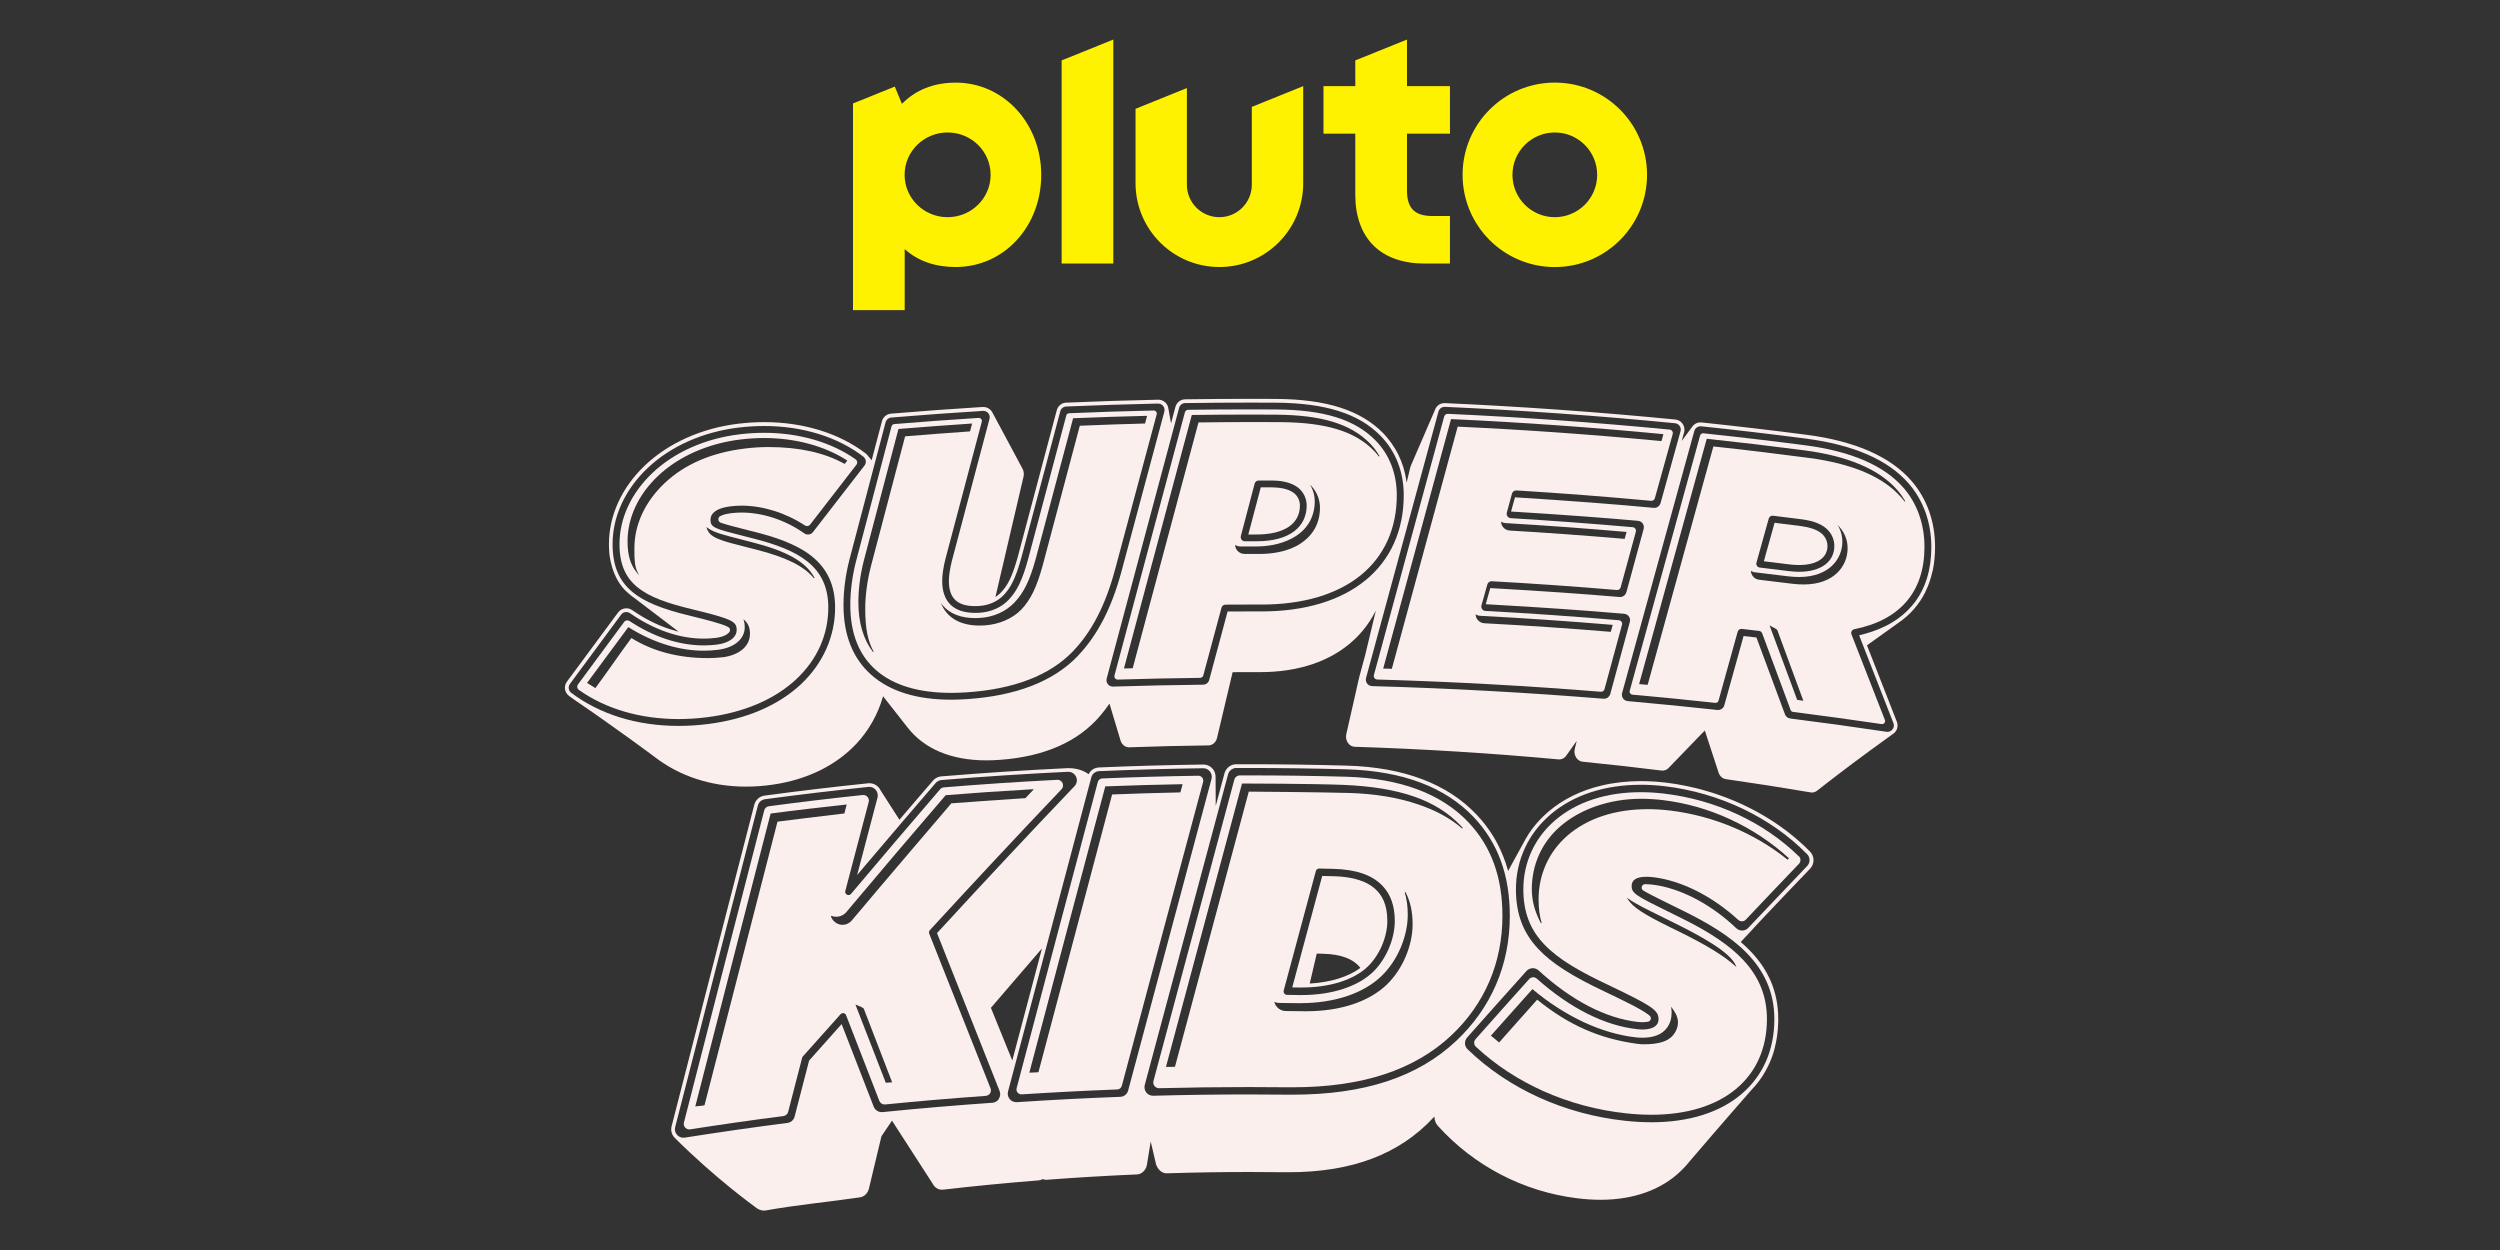
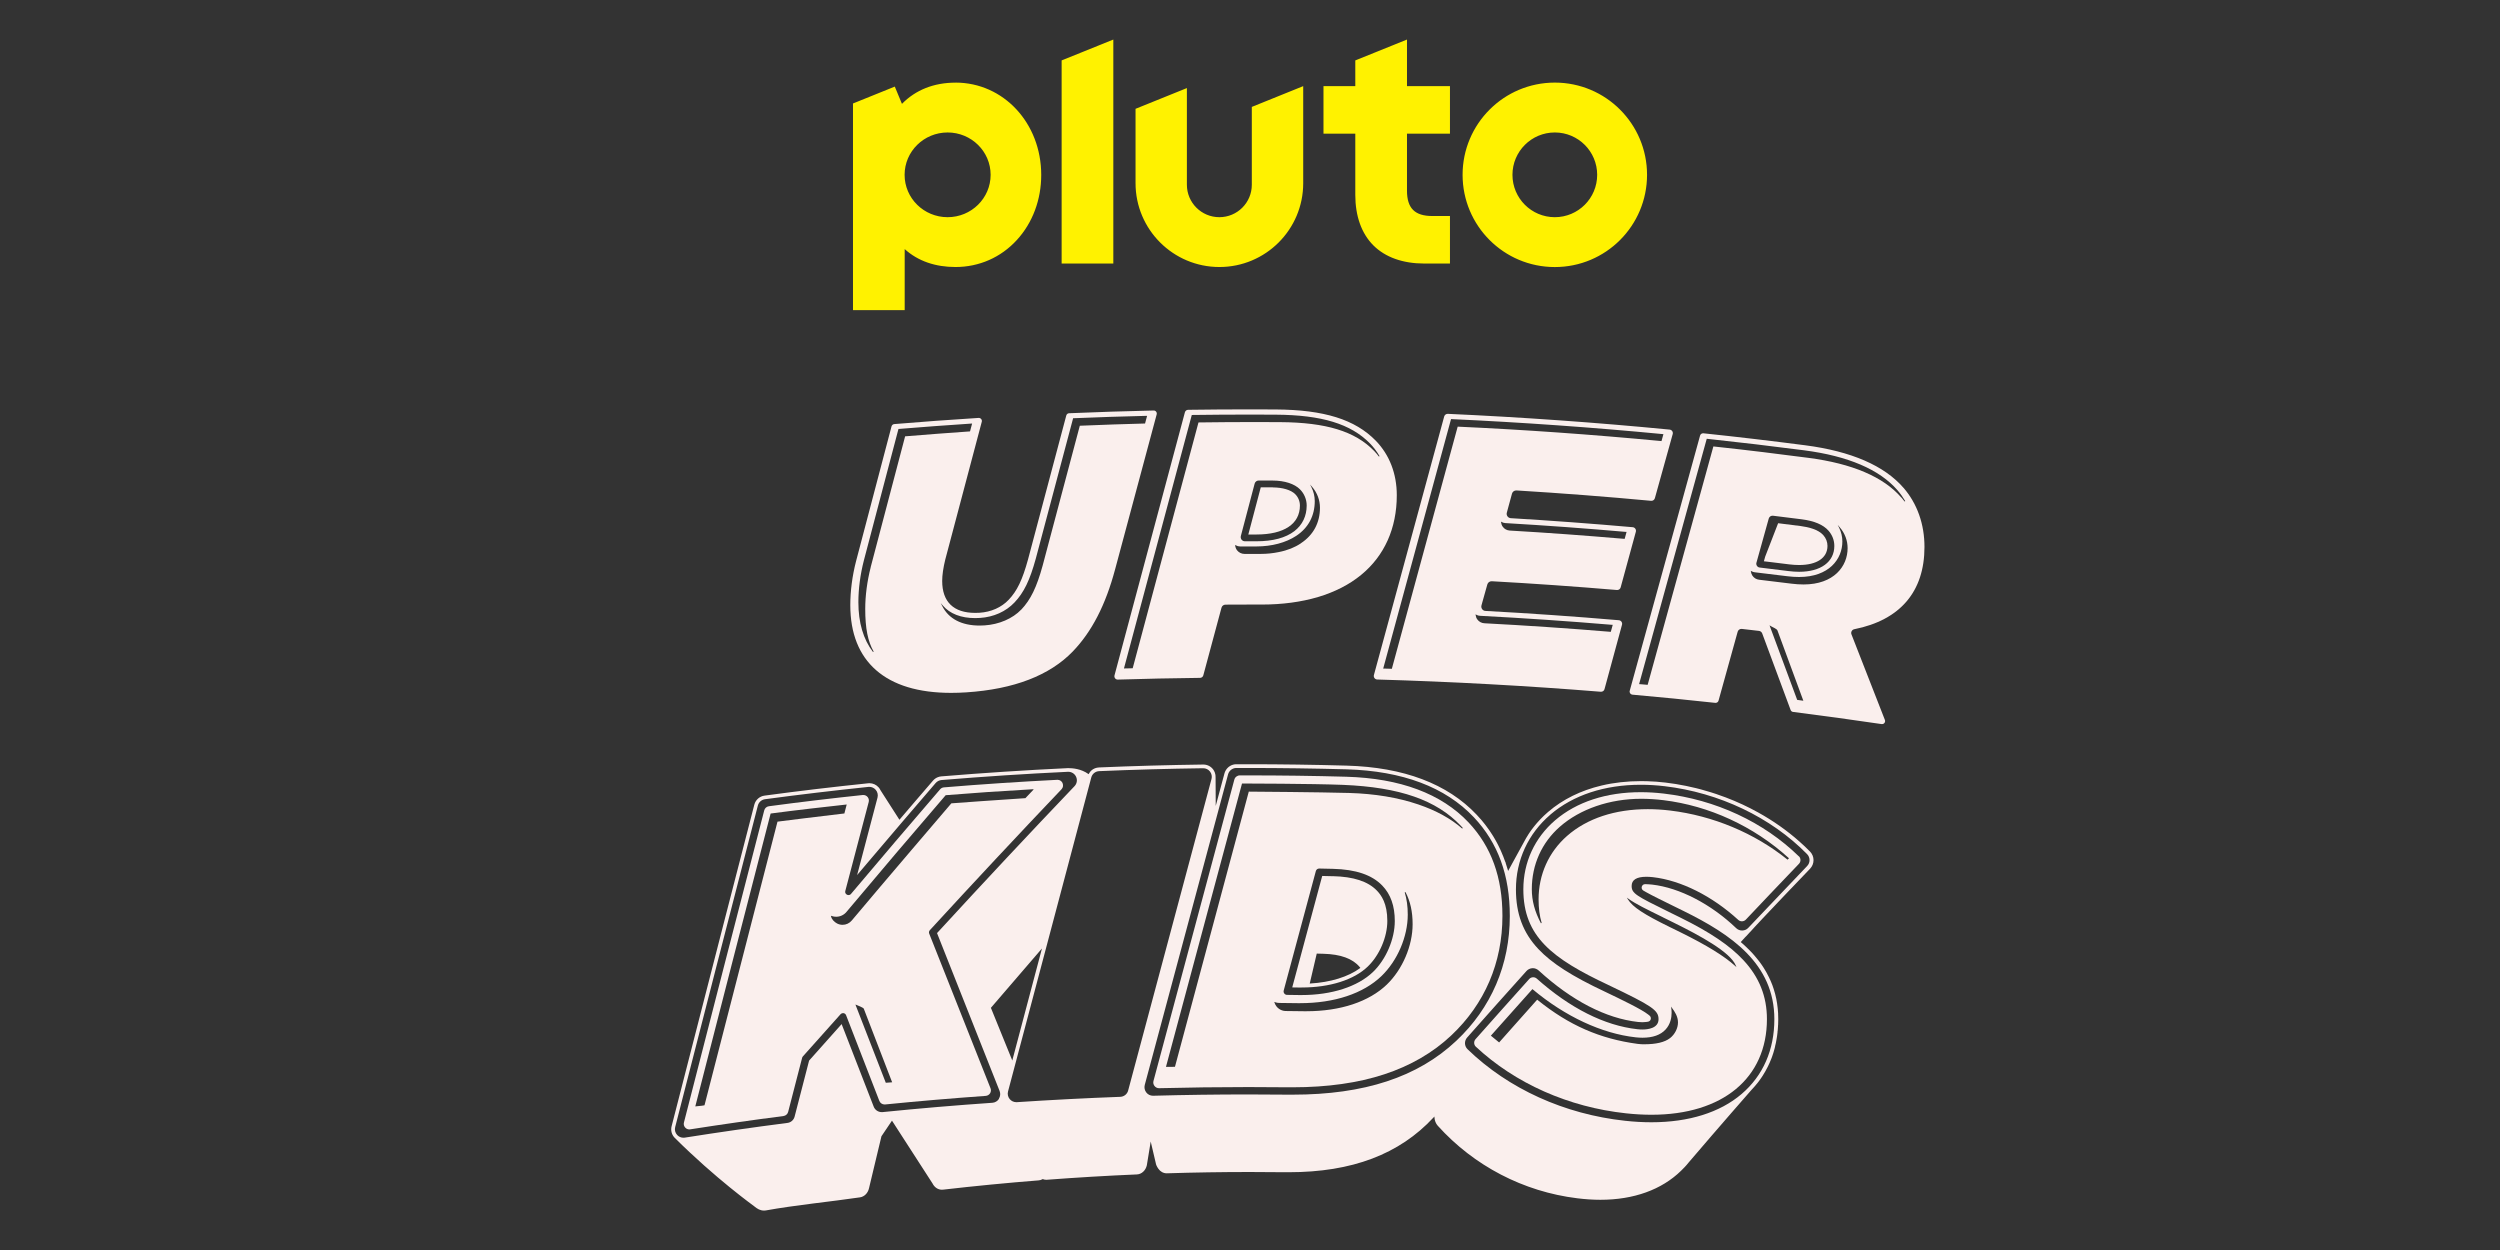
<svg xmlns="http://www.w3.org/2000/svg" id="Pluto_TV_CHANNELS" data-name="Pluto TV CHANNELS" viewBox="0 0 576 288">
  <rect x="0" y="0" width="576" height="288" fill="#333333" stroke="none" />
  <defs>
    <style>
      .cls-1 {
        fill: #faefed;
      }

      .cls-2 {
        fill: #fff200;
      }
    </style>
  </defs>
  <g id="Pluto_SUPER_KIDS" data-name="Pluto SUPER KIDS">
    <g id="Color">
      <g id="SUPER_KIDS" data-name="SUPER KIDS">
        <g id="KIDS">
          <g>
            <path class="cls-1" d="M307.07,201.88c-.56-.01-1.12-.03-1.68-.04l-.75-.02-.2.73c-2.13,7.91-4.26,15.83-6.39,23.76l-.32,1.19,1.23.02h.21s.21,0,.21,0c.17,0,.35,0,.52,0,6.5,0,12.05-1.76,15.24-4.83,2.69-2.59,4.5-6.81,4.5-10.5,0-4.04-1.38-5.93-2.41-7-2.05-2.12-5.37-3.21-10.17-3.32ZM313.36,223.06c-2.74,2.01-6.82,3.27-11.48,3.54h-.12s.03-.11.03-.11l.68-2.9.89-3.81.02-.07h.07c.49.01.98.03,1.47.04,3.98.11,6.72,1.11,8.36,3.06.02.02.04.05.06.08l.03.04.06.07-.08.06Z" />
            <path class="cls-1" d="M346.86,198.59h-.04c-.29-.83-.62-1.66-.97-2.45-.03-.07-.06-.14-.1-.22l-.03-.08c-.18-.39-.36-.77-.55-1.14-.08-.16-.16-.31-.24-.46-.11-.2-.21-.4-.32-.59-.16-.29-.34-.59-.52-.89-.09-.15-.19-.3-.29-.46-.17-.28-.35-.55-.53-.81-.08-.12-.17-.24-.25-.36-.21-.29-.42-.59-.66-.9l-.06-.08c-.05-.07-.1-.13-.15-.2-.26-.33-.53-.67-.81-1-.04-.05-.09-.1-.13-.15l-.06-.06c-.34-.39-.64-.73-.93-1.03-6.73-7.13-16.81-10.94-29.95-11.31-7.51-.21-15.13-.32-22.65-.32-.92,0-1.85,0-2.77,0-1.02,0-1.96.56-2.46,1.45-.12.2-.2.42-.27.65l-1.84,6.85-.18.66v-.69s-.03-5.89-.03-5.89c.02-.37-.04-.73-.16-1.08v-.02s-.02-.02-.02-.02c-.04-.11-.09-.22-.14-.32v-.02s-.03-.04-.04-.06c-.08-.14-.15-.24-.22-.34-.54-.7-1.36-1.1-2.24-1.1h-.04c-7.96.11-16.03.33-23.98.67-.49.02-1.7.21-2.36,1.46l-.05.09-.09-.06c-1.63-1.16-3.56-1.33-4.56-1.33-.04,0-.09,0-.13,0-9.68.46-19.5,1.1-29.17,1.9-.28.02-.55.09-.8.19-.43.17-.81.44-1.11.79-1.27,1.48-2.55,2.96-3.83,4.45-1.02,1.19-2.05,2.39-3.07,3.59l-.35.41-.4.47-.08.09-.07-.1-4.28-6.68c-.12-.25-.26-.46-.42-.65-.54-.63-1.32-.99-2.15-.99-.1,0-.2,0-.29.02-1.97.21-3.98.42-5.96.64-3.97.44-7.99.92-11.95,1.42-1.98.25-3.98.51-5.95.78-1.15.15-2.08.98-2.37,2.1-.8,3.09-1.6,6.18-2.39,9.27-1.6,6.19-3.19,12.38-4.79,18.57-3.98,15.44-7.97,31-11.87,46.23-.24.93,0,1.91.65,2.61,9.43,9.42,18.38,15.83,18.48,15.91h0s0,.02,0,.02c.64.49,1.23.89,2.17.9.13,0,.26-.01.38-.03,6.84-1.24,14.88-2.01,21.73-3.02,1-.15,1.82-.97,2.07-2.1l2.86-11.95v-.02s.01-.01.01-.01l2.34-3.47.08-.12.08.12,9.27,14.36c.44.89,1.26,1.43,2.14,1.43.08,0,.17,0,.25-.01,7.3-.84,14.73-1.56,22.06-2.14.3-.02.6-.11.88-.27l.04-.02h.04c.25.1.49.15.74.15.05,0,.11,0,.16,0,6.89-.52,13.87-.94,20.77-1.23,1.09-.05,2.01-.89,2.29-2.1l.82-5.02.07-.46.11.45,1.05,4.48c.06.4.24.81.59,1.32.47.68,1.17,1.07,1.93,1.07.02,0,.04,0,.07,0,6.33-.2,12.76-.3,19.1-.3,2.62,0,5.28.02,7.91.05.35,0,.69,0,1.03,0,14.59,0,25.51-4.13,33.38-12.62l.03-.03.03-.03.15-.16v.22c.04.73.31,1.41.76,1.91,8.34,9.25,19.75,15.19,32.12,16.71,1.84.23,3.64.35,5.36.35,7.68,0,14.11-2.32,18.59-6.7.53-.52,1.15-1.14,1.7-1.85,7.3-8.55,14.24-16.46,14.53-16.79.15-.16.29-.32.44-.48l.07-.08.1-.11c.06-.07.12-.13.18-.2.15-.17.29-.35.43-.52l.07-.08c.08-.1.16-.2.23-.29.14-.18.27-.36.4-.54.09-.13.19-.26.28-.4.12-.18.24-.36.36-.54.09-.14.18-.28.26-.43.11-.18.22-.37.33-.55.07-.13.14-.26.21-.39l.03-.06.05-.09c.08-.16.17-.31.25-.47.06-.12.12-.25.18-.37l.06-.13.07-.15c.06-.13.12-.26.18-.39.15-.34.29-.68.42-1.02.04-.1.07-.2.11-.3l.06-.17.03-.09c.07-.19.13-.37.19-.56.04-.12.08-.25.11-.37l.04-.14c.06-.21.12-.42.18-.64.04-.15.08-.31.11-.47v-.06c.07-.22.12-.44.16-.66.04-.17.07-.35.1-.53.04-.23.08-.46.12-.69.03-.17.05-.35.08-.52.03-.24.06-.49.09-.74v-.13c.03-.12.04-.25.05-.37.02-.26.04-.52.06-.84v-.16c.02-.09.02-.17.03-.26.02-.45.03-.87.03-1.29,0-.34,0-.7-.03-1.11v-.07s0-.11,0-.11c-.02-.34-.04-.68-.08-1.03l-.02-.18v-.03c-.04-.37-.08-.69-.13-1v-.08s-.02-.06-.02-.06c-.05-.31-.1-.62-.16-.92v-.06s-.03-.08-.03-.08c-.06-.29-.13-.59-.21-.92-.02-.08-.04-.15-.06-.23-.08-.3-.16-.59-.25-.86-.02-.05-.03-.11-.05-.16l-.02-.07c-.09-.29-.18-.54-.27-.79-.03-.07-.05-.14-.08-.21-.09-.23-.18-.46-.29-.71l-.03-.07c-.03-.06-.05-.12-.08-.18-.1-.24-.22-.48-.34-.73-.05-.1-.1-.2-.15-.29-.13-.26-.25-.48-.36-.69-.04-.07-.08-.13-.11-.2l-.05-.09c-.09-.16-.19-.33-.29-.49-.08-.14-.17-.27-.25-.41-.11-.17-.21-.33-.32-.49-.08-.12-.16-.23-.24-.35-.13-.18-.26-.37-.4-.55-.09-.12-.19-.25-.29-.37-.08-.1-.16-.2-.24-.3-.16-.2-.33-.4-.5-.6-.07-.08-.14-.16-.2-.24-.21-.24-.44-.49-.67-.74l-.04-.04-.05-.05c-.13-.14-.27-.28-.41-.42l-.04-.04-.04-.04c-.26-.26-.52-.51-.79-.76l-.09-.09c-.29-.27-.59-.54-.89-.79l-.07-.06.06-.07.04-.04.11-.12.09-.1.08-.09.12-.13.08-.09.11-.12.09-.09.11-.13.1-.11.09-.09.1-.1.1-.1.09-.09.11-.12.06-.07.13-.14.11-.12.09-.1.08-.09.11-.12.1-.1.1-.1.1-.11.1-.11.09-.1.09-.1.09-.1.12-.13.1-.11.08-.09.09-.1.1-.11.11-.12.1-.1.1-.11.1-.11.09-.1.11-.11.08-.08.11-.12.12-.13.1-.11.09-.1.1-.1.1-.11.1-.11.02-.02.18-.19.08-.09.1-.11.03-.03c.74-.78,1.48-1.56,2.22-2.34l.23-.24.65-.69c.63-.67,1.27-1.33,1.9-2l1.46-1.53.19-.19,1.26-1.32c.98-1.03,1.97-2.06,2.95-3.08l.05-.05.03-.03c.51-.54.79-1.24.79-1.98,0-.74-.29-1.44-.81-1.97-.78-.8-1.61-1.59-2.47-2.34-2.82-2.5-6-4.74-9.44-6.65-2.39-1.33-4.91-2.5-7.5-3.48-.74-.28-1.49-.55-2.24-.8-.38-.13-.76-.25-1.14-.37-.76-.24-1.53-.46-2.3-.67-.39-.1-.77-.2-1.16-.3-1.55-.38-3.14-.7-4.71-.96-.79-.13-1.59-.24-2.38-.33-1.41-.17-2.83-.27-4.21-.31-.46-.01-.92-.02-1.37-.02-3.2,0-6.27.34-9.12,1.02-4.77,1.13-8.9,3.17-12.28,6.06-.3.26-.6.53-.92.83-.07.07-.14.13-.21.2l-.12.12-.02.02c-.17.17-.35.34-.52.52-.1.11-.2.22-.3.33l-.09.1-.03.03c-.13.14-.26.28-.39.43-.14.16-.28.33-.42.5-.11.14-.22.27-.33.41-.15.19-.29.37-.43.56-.09.12-.18.24-.26.36-.16.23-.3.43-.43.63-.05.08-.1.16-.15.24l-.04.07c-.12.19-.28.45-.44.71-.03.04-.05.09-.07.13l-.05.09c-.14.24-.3.52-.45.82l-3.46,6.32-.11.2-.06-.22c-.17-.6-.35-1.19-.55-1.77l.04-.03s0,0,0-.01ZM230.17,253.17c-.33.53-.91.87-1.53.91-8.41.58-16.93,1.3-25.31,2.15-.07,0-.13,0-.2,0-.8,0-1.54-.5-1.83-1.26-2.27-5.86-4.55-11.72-6.82-17.56l-.57-1.46-1.04,1.17c-2.1,2.34-4.22,4.72-6.3,7.07l-.15.17-.06.22c-1.09,4.23-2.18,8.45-3.28,12.68-.2.78-.85,1.36-1.65,1.46-7.86,1.01-15.82,2.15-23.66,3.39-.1.02-.21.02-.31.02-.55,0-1.08-.23-1.45-.64-.45-.49-.62-1.17-.45-1.81,6.28-24.52,12.69-49.44,19.05-74.08.2-.78.85-1.35,1.64-1.46,7.89-1.06,15.91-2.01,23.83-2.84.07,0,.14-.01.2-.01.57,0,1.12.25,1.49.69.42.49.57,1.16.41,1.78-1.21,4.58-2.41,9.16-3.62,13.75l-1.08,4.1,2.74-3.23c5.1-6.02,10.27-12.07,15.36-17.98.34-.39.81-.63,1.33-.68,9.66-.8,19.46-1.44,29.14-1.9.03,0,.06,0,.09,0,.77,0,1.47.45,1.79,1.15.34.74.19,1.59-.37,2.17-10.43,10.93-20.95,22.17-31.26,33.4l-.41.44.22.56c4.74,11.92,9.52,23.97,14.2,35.83.23.58.17,1.24-.17,1.77ZM240.07,218.52l-.1.39v.02s-.02.04-.02.04c-2.23,8.4-4.45,16.78-6.65,25.11l-.04.16v.05-.02s-.03.07-.03.07l-.1-.25-4.81-11.84-.02-.05.04-.04,11.47-13.33.26-.3ZM259.93,251.25c-.22.84-.96,1.43-1.83,1.46-7.91.29-15.92.71-23.82,1.23-.04,0-.09,0-.13,0-.59,0-1.14-.26-1.52-.72-.4-.49-.55-1.14-.38-1.75,6.31-23.88,12.76-48.21,19.18-72.34.22-.84.95-1.42,1.82-1.46,7.94-.34,16-.56,23.95-.67h.03c.61,0,1.18.28,1.55.76.38.48.51,1.13.35,1.72-6.42,23.93-12.88,48.08-19.2,71.76ZM357.21,187.68c5.26-4.49,12.46-6.87,20.84-6.87,1.78,0,3.63.11,5.48.33,12.56,1.48,24.52,7.18,32.82,15.65.75.76.76,1.97.02,2.74-4.52,4.72-9.09,9.52-13.58,14.26-.35.38-.85.59-1.37.6h-.04s-.03,0-.03,0c-.49,0-.96-.19-1.33-.54-5.81-5.56-13.06-9.32-19.38-10.04-.3-.03-.59-.06-.86-.07l-.72-.03s-.03,0-.04,0c-.44,0-.68.32-.76.59-.07.27-.02.66.37.89l.63.36c1.34.76,3.53,1.83,6.05,3.07.8.39,1.67.82,2.62,1.29,10.85,5.36,20.88,12.09,20.88,24.91,0,7.07-2.61,13.03-7.56,17.25-4.98,4.25-12.16,6.5-20.76,6.5-1.94,0-3.98-.11-6.06-.34-13.98-1.51-26.88-7.36-36.3-16.48-.76-.73-.8-1.92-.1-2.71,4.55-5.14,9.15-10.29,13.67-15.32.35-.39.85-.62,1.37-.65.03,0,.06,0,.09,0h.03c.48,0,.95.2,1.33.54,7.56,6.93,15.48,11.03,22.88,11.85.35.04.69.06,1.01.06s.61-.02.88-.06l.4-.06c.31-.05.56-.26.64-.57.08-.3-.02-.62-.26-.82l-.31-.25c-1.53-1.23-6.38-3.55-9.93-5.25-7.7-3.62-12.3-6.57-15.4-9.86-3.52-3.74-5.16-8.1-5.16-13.74,0-6.73,2.82-12.84,7.94-17.22ZM347.86,211.04c0,11.23-4.27,21.19-12.35,28.78-8.85,8.34-21.18,12.39-37.67,12.39-.39,0-.78,0-1.17,0-3.01-.03-6.06-.05-9.07-.05-7.27,0-14.64.1-21.9.3h-.05s0,0,0,0h0c-.61,0-1.17-.27-1.54-.75-.38-.48-.52-1.13-.36-1.73,6.27-23.44,12.73-47.52,19.2-71.58.23-.85,1.01-1.45,1.89-1.46.92,0,1.85,0,2.77,0,7.5,0,15.12.11,22.62.31,12.9.37,22.77,4.09,29.34,11.04,5.58,5.92,8.29,13.36,8.29,22.75Z" />
          </g>
          <g>
-             <path class="cls-1" d="M276.08,178.73h0c-7.35.11-14.78.32-22.1.62-.5.02-.93.36-1.05.85-6.28,23.59-12.57,47.31-18.7,70.52-.09.34-.02.7.2.98.22.28.55.44.9.44.03,0,.05,0,.08,0,7.3-.47,14.7-.85,22-1.13.5-.02.93-.36,1.06-.84,6.15-23.08,12.45-46.63,18.73-70.01.09-.34.02-.71-.2-.99-.22-.28-.55-.45-.9-.45ZM272.44,180.79l-.25.93-.21.78-.02.07h-.07c-5.26.11-10.48.27-15.53.47h-.13s-.03.13-.03.13c-5.64,21.19-11.33,42.66-16.93,63.81l-.02.06h-.07s-.54.04-.54.04c-.16,0-.41.02-.66.03-.26,0-.52.02-.69.03h-.13s.03-.12.03-.12c5.74-21.73,11.61-43.86,17.45-65.77l.02-.07h.07c5.43-.22,11.52-.39,17.61-.5h.12s-.03.12-.03.12Z" />
            <path class="cls-1" d="M310.19,178.96c-7.49-.21-15.09-.31-22.58-.31-.65,0-1.3,0-1.95,0-.59,0-1.12.4-1.27.98-6.24,23.19-12.51,46.55-18.63,69.43-.11.4-.02.82.23,1.14.25.33.63.52,1.04.52h.04c6.81-.17,13.72-.26,20.54-.26,3.02,0,6.07.02,9.09.05.39,0,.77,0,1.15,0,7.95,0,15.05-1,21.09-2.99,6.02-1.97,11.2-4.98,15.41-8.94,7.73-7.26,11.81-16.78,11.81-27.54,0-8.93-2.56-15.99-7.82-21.57-6.25-6.61-15.72-10.15-28.15-10.51ZM319.53,226.84c-4.12,3.96-10.7,6.15-18.52,6.15-.2,0-.39,0-.59,0-1.39-.02-2.78-.04-4.17-.05-.85,0-1.66-.42-2.17-1.09-.19-.25-.33-.53-.43-.83l-.06-.18.17.06c.33.12.67.18,1.01.18,1.39.01,2.78.03,4.17.05.2,0,.4,0,.6,0,7.91,0,14.57-2.22,18.75-6.24,3.68-3.54,6.06-9.09,6.06-14.15,0-1.91-.23-3.59-.7-5.14l.17-.07c1.11,2.09,1.65,4.51,1.65,7.41,0,4.97-2.34,10.43-5.95,13.91ZM295.77,228.2c2.47-9.18,4.93-18.35,7.4-27.5.09-.35.41-.59.77-.59,1.07.02,2.12.04,3.17.07,5.27.13,8.98,1.39,11.36,3.85,1.94,2.01,2.89,4.69,2.89,8.19,0,4.13-2.02,8.84-5.03,11.73-3.51,3.37-9.49,5.31-16.43,5.31-.18,0-.36,0-.55,0-.94-.01-1.88-.03-2.82-.04-.25,0-.48-.12-.63-.32-.15-.2-.2-.45-.13-.69ZM336.91,190.92c-2.62-2.31-6.03-4.18-10.12-5.57-4.68-1.59-10.03-2.48-15.93-2.65-7.12-.2-21.98-.3-23.14-.31-.53,1.95-11.6,43.16-16.99,63.33l-.02.07h-.07s-.54.01-.54.01c-.15,0-.38,0-.62,0-.27,0-.55,0-.72.01h-.12s.03-.12.03-.12c5.71-21.35,11.59-43.25,17.47-65.1l.02-.07h.07c.16,0,16.11.03,23.16.31,6.6.27,11.98,1.15,16.42,2.7,4.42,1.54,7.95,3.75,10.78,6.75.15.16.3.32.44.48l-.13.13Z" />
            <path class="cls-1" d="M244.83,180.45c-.21-.48-.65-.78-1.17-.78-.02,0-.05,0-.07,0-8.67.44-17.46,1.02-26.11,1.74-.34.03-.65.18-.87.44-6.84,7.94-13.74,16.04-20.53,24.1-.19.23-.42.28-.57.28-.24,0-.48-.12-.63-.31-.1-.13-.2-.34-.12-.65,1.8-6.84,3.59-13.67,5.39-20.49.1-.39.02-.79-.22-1.11-.24-.32-.61-.5-1.01-.5-.05,0-.09,0-.14,0-7.19.76-14.47,1.63-21.63,2.59-.52.07-.94.44-1.07.95-6.19,23.95-12.41,48.14-18.5,71.91-.1.39-.02.79.23,1.1.24.31.61.5,1.01.5.07,0,.13,0,.2-.02,7.12-1.11,14.35-2.15,21.5-3.07.52-.07.94-.44,1.07-.95,1.07-4.16,2.15-8.31,3.22-12.46.03-.12.09-.23.17-.32,2.87-3.23,5.79-6.5,8.69-9.73.15-.16.35-.25.56-.25.32,0,.6.19.71.49,2.55,6.57,5.11,13.15,7.66,19.74.19.49.67.82,1.19.82.04,0,.08,0,.13,0,7.69-.77,15.49-1.43,23.2-1.98.41-.03.77-.25.99-.59.22-.35.26-.77.11-1.15-4.68-11.83-9.43-23.83-14.13-35.64-.11-.27-.05-.58.15-.8,10.01-10.91,20.21-21.83,30.33-32.46.36-.38.45-.91.25-1.38ZM179.13,189.33c-.48,1.87-11.4,44.24-16.8,65.28l-.02.06h-.06s-.55.09-.55.09c-.17.02-.43.05-.68.07-.25.02-.52.05-.68.07l-.14.02.03-.13c5.7-22.26,11.53-44.9,17.31-67.3l.02-.06h.06c5.78-.77,12-1.47,17.33-2.06h.13s-.03.11-.03.11l-.23.89-.26,1-.02.06h-.06c-4.91.56-14.49,1.77-15.36,1.88ZM204.09,249.48s-4.63-11.93-6.93-17.85l-.07-.18.18.06c.34.11,1.66.69,1.73.85,1.82,4.68,6.55,17,6.55,17l-1.46.11ZM238.04,182.01l-.82.87-.06.06-.88.93-.03.03h-.04c-5.4.33-16.28,1.14-17.02,1.19-.71.83-15.63,18.27-22.95,27-.53.63-1.3.99-2.11.99-.44,0-.88-.11-1.27-.31-.71-.37-1.27-1.03-1.38-1.62l-.03-.16.15.05c.34.12.69.18,1.04.18.92,0,1.79-.4,2.38-1.11,7.53-8.97,15.21-18.01,22.84-26.87l.02-.03h.04c5.93-.49,12.68-.95,20.04-1.37h.23s-.16.16-.16.16Z" />
            <path class="cls-1" d="M414.45,197.3c-8.1-7.91-19.15-13.05-31.11-14.46-1.79-.21-3.57-.32-5.29-.32-7.96,0-14.78,2.23-19.73,6.46-4.73,4.05-7.34,9.7-7.34,15.92,0,10.85,6.6,15.94,19.6,22.05,10.14,4.84,11.54,5.8,11.55,7.87,0,2.15-2.59,2.38-3.7,2.38-.38,0-.78-.02-1.2-.07-7.53-.83-15.53-4.86-23.15-11.65-.23-.21-.53-.32-.83-.32-.35,0-.69.15-.92.41-4.11,4.57-8.27,9.24-12.37,13.86-.44.5-.41,1.28.07,1.73,9.08,8.47,21.37,13.93,34.6,15.35,2.01.22,3.99.33,5.87.33,16.41,0,26.6-8.45,26.6-22.04,0-5.23-1.78-9.68-5.43-13.59-3.14-3.37-7.61-6.39-14.5-9.79-.95-.47-1.82-.89-2.62-1.29-7.64-3.75-8.62-4.29-8.62-6.01,0-1.4,1.14-2.11,3.39-2.11.46,0,.97.03,1.51.09,6.46.74,13.63,4.33,19.67,9.85.23.21.52.32.83.32.34,0,.67-.14.91-.39,4.06-4.29,8.17-8.62,12.24-12.86.47-.49.46-1.27-.02-1.74ZM384.76,239.19c-1.2.94-3.2,1.41-5.92,1.41-.38,0-.95,0-1.53-.09-8.7-1.17-15.8-4.28-23.01-10.08l-.13-.11-.11.12c-2,2.23-3.83,4.29-5.76,6.47-.91,1.03-1.85,2.08-2.84,3.2l-.06.07-.07-.06-1.76-1.44-.07-.06.06-.07c3.15-3.55,6.33-7.11,9.45-10.59l.06-.07.07.06c7.49,6.26,15.92,10.19,23.72,11.05.54.06,1.07.09,1.57.09,2.37,0,4.16-.63,5.31-1.88,1.15-1.24,1.4-2.79,1.4-3.86,0-.38-.03-.74-.08-1.07l-.06-.36.22.3c.67.9,1.38,1.97,1.39,3.34,0,1.33-.72,2.76-1.84,3.63ZM383.08,211.32l.28.14c.72.35,1.5.73,2.33,1.15,5.95,2.94,12.94,6.71,14.23,9.83l.16.38-.3-.27c-2.54-2.29-6.5-4.73-12.46-7.68-.88-.43-1.49-.73-2.05-1.01l-.25-.12-.31-.15c-6.03-2.96-8.55-4.62-9.64-6.38l-.25-.4.38.27c1.62,1.17,4.12,2.39,7.9,4.24ZM412.11,197.81l-.09.1-.1.1-.06.06-.07-.05c-7.53-6.07-17.11-10.08-26.97-11.27-1.75-.21-3.49-.32-5.16-.32-7.57,0-14,2.13-18.6,6.16-4.24,3.72-6.57,8.92-6.57,14.63,0,2.06.23,3.83.71,5.43l-.17.07c-1.43-2.7-2.1-5.2-2.1-7.86,0-5.62,2.29-10.72,6.46-14.38,4.67-4.1,11.5-6.44,18.74-6.44,1.66,0,3.38.11,5.12.32,10.54,1.28,20.79,6,28.86,13.32l.07.06-.06.07Z" />
          </g>
        </g>
        <g id="SUPER">
          <g>
-             <path class="cls-1" d="M445.29,131.53c.08-.4.16-.81.23-1.25v-.04s.01-.04.01-.04c.13-.85.22-1.75.27-2.67v-.03s0-.08,0-.08c.03-.53.04-.97.04-1.39,0-5.85-1.87-11.11-5.41-15.21-4.84-5.6-12.99-9.19-24.22-10.65-8.01-1.04-16.14-1.99-24.18-2.84-.08,0-.16-.01-.25-.01-.11,0-.21,0-.34.03-.03,0-.06,0-.08.01-.12.02-.22.05-.31.08,0,0-.02,0-.03.01h-.03c-.08.04-.16.08-.24.12-.04.02-.08.04-.12.06-.06.03-.12.07-.17.11-.06.04-.12.09-.18.14-.04.03-.08.06-.11.1-.04.04-.08.08-.12.13h0s-.02.02-.02.02l-2.26,3.06-.3.4.13-.48.26-.95.14-.5c.1-.37.13-.72.07-1.04-.19-1.07-1.02-1.86-2.09-1.96-17.57-1.72-35.41-2.99-53.05-3.78-.04,0-.07,0-.11,0-.12,0-.25.01-.38.03-.02,0-.04,0-.06.01-.02,0-.03,0-.05.01-.09.02-.17.04-.25.06-.03.01-.07.03-.1.04l-.05.02h-.03c-.05.03-.1.05-.15.08-.05.03-.1.05-.14.08h-.02s-.03.03-.03.03c-.03.02-.07.04-.1.07-.06.04-.12.09-.18.14l-.02.02s-.05.04-.07.06c-.06.05-.11.11-.17.19-.02.03-.04.05-.06.07-.06.07-.11.15-.15.23-.01.02-.03.04-.04.07-.05.09-.09.17-.12.26h0s0,.02,0,.02l-5.6,12.94c-.06.14-.1.27-.13.4l-.63,2.64-.09.4-.11.46-.07-.47c-.31-2.09-.91-4.07-1.8-5.89l-.02-.03c-.1-.2-.2-.41-.31-.62l-.05-.09-.02-.03c-.11-.2-.21-.39-.33-.58-.04-.07-.76-1.18-.83-1.29-.11-.15-.22-.3-.33-.45l-.02-.02c-.06-.08-.11-.15-.17-.23-.1-.14-.21-.27-.32-.4-.08-.09-.15-.18-.23-.28v-.02c-.12-.12-.22-.24-.32-.36-.06-.07-.13-.14-.19-.21l-.07-.08-.11-.12c-.06-.07-.12-.13-.18-.2-5.2-5.33-13.07-7.85-24.75-7.93-1.99-.01-4-.02-5.97-.02-2.47,0-4.99,0-7.48.03-2.49.02-5.01.05-7.48.08-1.04.02-1.95.73-2.22,1.73l-.57,2.14-.34,1.28-.11.4-.07-.41-.53-2.96c-.1-.91-.69-1.65-1.58-1.97-.21-.08-.46-.12-.72-.12h-.02s-.05,0-.05,0c-7.03.15-14.16.38-21.19.68-1.03.04-1.89.74-2.16,1.74-2.99,11.23-5.98,22.47-8.96,33.7-1.35,4.91-2.48,6.81-3.88,8.28-.32.33-.68.64-1.09.92l-.2.13.05-.23c2.14-9.17,4.28-18.34,6.42-27.49.15-.64.05-1.32-.26-1.88l-6.86-12.8c-.09-.19-.19-.36-.32-.51-.45-.55-1.11-.86-1.81-.86-.05,0-.1,0-.15,0-7.02.43-14.14.95-21.15,1.54-.98.08-1.82.78-2.07,1.74l-1.62,6.15-.7,2.68-.05.17-.11-.14-.78-.93c-.14-.19-.3-.36-.48-.5-6.09-4.66-14.39-7.22-23.36-7.22-1.95,0-3.95.12-5.94.36-8.46,1.01-16.11,4.43-21.56,9.61-5.35,5.09-8.3,11.53-8.3,18.12,0,.64.03,1.27.08,1.92h0s0,.04,0,.04c0,.06.35,6.02,4.32,9.31.09.08.18.16.27.24.1.09.2.17.3.26l.06.05.04.03.11.08c.14.12.29.23.45.34.01,0,.02.01.03.02h.02s10.01,7.62,10.01,7.62l.37.28-.45-.12-.07-.02-.06-.02c-.34-.09-.69-.19-1.03-.3-.1-.03-.19-.06-.29-.09l-.11-.03c-.27-.09-.54-.18-.8-.27-.15-.05-.29-.11-.44-.16-.26-.1-.53-.2-.79-.31l-.14-.05c-.09-.04-.18-.07-.27-.11-.38-.16-.76-.33-1.11-.5-.07-.03-.13-.06-.2-.1l-.13-.06c-.33-.16-.61-.3-.87-.44-.13-.07-.27-.14-.4-.21l-.1-.05c-.22-.12-.44-.24-.66-.37-.18-.1-.36-.21-.53-.31-.21-.13-.42-.26-.63-.39l-.12-.07c-.14-.09-.28-.17-.41-.26-.24-.16-.48-.32-.72-.48l-.15-.1c-.08-.05-.15-.1-.23-.15-.39-.27-.86-.42-1.34-.42-.74,0-1.45.35-1.89.95-3.94,5.3-7.91,10.67-11.81,15.97-.76,1.03-.54,2.49.48,3.26.33.25.78.57,1.21.87l.17.12.03.02.07.05c9.39,6.38,18.08,12.87,18.16,12.93,5.81,4.53,13.13,6.92,21.17,6.92,1.98,0,4.02-.15,6.05-.44,7.94-1.13,14.64-4.4,19.37-9.45,2.84-3.03,4.94-6.75,6.09-10.76l.05-.17.11.14,5.51,7.02c3.85,4.98,10.13,7.61,18.18,7.61,1.04,0,2.13-.04,3.24-.13,10.19-.76,17.93-4.19,23.01-10.17.68-.8,1.35-1.68,2-2.62l.11-.16.06.18,2.45,8.19c.08.31.2.58.37.82.39.56.98.88,1.61.88.02,0,.04,0,.06,0,6.06-.22,12.21-.37,18.28-.44.92-.01,1.72-.72,1.96-1.73,1.19-5.03,2.38-10.05,3.57-15.07l.02-.07h.07c1.3,0,2.61-.01,3.91-.01.73,0,2.38,0,2.38,0,8.9,0,16.35-2.55,21.54-7.37,1.91-1.77,3.51-3.85,4.76-6.18l.34-.62-.17.69-2.24,9.35-.02.09-1.4,5.18c-.08.31-2.94,12.97-2.97,13.1-.17.7-.05,1.44.34,2.02.38.58.96.92,1.59.94,15.61.49,31.42,1.47,46.98,2.91.06,0,.11,0,.17,0,.68,0,1.32-.38,1.7-1.03.34-.48,2.03-2.85,2.03-2.86l.27-.37-.11.45-.2.82-.14.56c-.16.68-.06,1.39.3,1.97.35.57.9.93,1.51.99,6.05.6,12.18,1.29,18.22,2.04.07,0,.15.01.22.01.57,0,1.12-.28,1.51-.76l8.09-8.37.11-.11.05.15.88,2.69c.75,2.28,1.5,4.57,2.24,6.85.27.82.91,1.4,1.67,1.51,6.5.93,13.08,1.96,19.55,3.06.1.02.2.03.3.03.46,0,.92-.18,1.28-.51.89-.69,1.68-1.3,2.42-1.87,3.93-3.03,6.53-5.04,14.88-11.06.11-.07.22-.15.33-.24l.02-.02c.12-.11.21-.2.28-.29.52-.65.65-1.54.35-2.31-2.29-5.86-4.57-11.71-6.86-17.55l-.03-.07.06-.04,7.01-5.01c.33-.22.66-.46,1.01-.73l.04-.03.03-.03c.64-.49,1.24-1.02,1.8-1.57h.01c.04-.05.76-.81.82-.89l.02-.02c.51-.58.99-1.21,1.43-1.86l.02-.03.03-.04c.43-.64.82-1.33,1.17-2.03l.03-.07v-.03c.36-.71.67-1.46.93-2.22l.02-.05v-.03c.14-.39.27-.79.37-1.17.11-.41.22-.84.31-1.26h.05s0-.01,0-.01h-.05ZM184.6,157.6c-5.24,4.92-12.67,8.11-21.5,9.22-2.27.29-4.55.43-6.76.43-9.55,0-18.1-2.64-24.73-7.63-.64-.48-.77-1.4-.3-2.04,3.9-5.31,7.87-10.68,11.8-15.97.16-.21.34-.37.54-.46.21-.1.43-.14.65-.14.3,0,.59.09.84.26,5.52,3.84,11.4,5.87,16.98,5.87.94,0,1.89-.06,2.81-.17,1.73-.22,2.53-.76,2.84-1.06l.19-.18c.18-.17.27-.42.23-.67-.03-.25-.18-.46-.41-.58l-.23-.12c-1.26-.66-4.87-1.58-8.45-2.46-6.64-1.59-10.65-3.24-13.4-5.52-3.11-2.59-4.56-6.08-4.56-11.01,0-6.35,2.85-12.56,8.03-17.49,5.31-5.06,12.79-8.39,21.07-9.38,1.96-.23,3.92-.35,5.84-.35,8.78,0,16.89,2.5,22.83,7.05.31.24.52.6.57.98.05.39-.06.79-.3,1.09-3.92,5.04-7.9,10.18-11.83,15.27-.21.28-.48.47-.76.55-.14.04-.29.06-.44.06-.31,0-.6-.09-.85-.27-4.29-3.04-9.55-4.79-14.42-4.79-.81,0-1.62.05-2.4.14-.88.11-1.6.28-2.16.51l-.3.13c-.39.16-.52.52-.51.8,0,.28.16.62.56.76l.31.11c1.14.39,3.2.91,5.59,1.52.64.16,1.34.34,2.08.53,4.08,1.04,9.24,2.61,12.9,5.5,3.67,2.9,5.46,6.79,5.46,11.89,0,6.62-2.78,12.87-7.82,17.62ZM248.3,151.17c-5.61,5.83-14.2,9.16-25.54,9.91-1.24.08-2.45.13-3.62.13-7.91,0-14.09-1.92-18.38-5.71-4.26-3.76-6.42-9.16-6.42-16.07,0-3.37.47-6.99,1.37-10.49,2.78-10.57,5.55-21.11,8.33-31.65.16-.6.68-1.04,1.3-1.09,7.01-.58,14.12-1.1,21.13-1.53.03,0,.06,0,.09,0,.64,0,1.19.4,1.4,1.01.09.26.1.56.01.87-2.87,10.81-5.79,21.83-8.68,32.76-.44,1.78-.67,3.35-.67,4.56,0,3.94,1.92,5.78,6.03,5.78.29,0,.6-.01.91-.03,2.26-.14,4.28-1.03,5.68-2.51,1.49-1.57,2.69-3.56,4.09-8.66,2.96-11.16,5.98-22.5,8.96-33.7.17-.63.71-1.06,1.36-1.09,7.02-.3,14.14-.53,21.16-.68h.03c.57,0,1.08.32,1.33.84.15.31.18.69.08,1.07-3.22,11.98-6.53,24.32-9.84,36.69-2.26,8.45-5.57,14.86-10.13,19.59ZM314.6,133.7c-5.73,4.69-13.99,7.17-23.89,7.17,0,0-1.87,0-2.7,0-1.48,0-2.96,0-4.44.01h-.73s-.19.71-.19.71c-1.35,5.02-2.7,10.04-4.05,15.07-.17.64-.75,1.09-1.41,1.09-6.89.08-13.87.22-20.75.44h-.04s0,0,0,0h0c-.57,0-1.08-.32-1.33-.84-.15-.31-.18-.69-.08-1.06,5.51-20.65,11.13-41.62,16.68-62.33.17-.63.74-1.08,1.4-1.09,4.96-.07,9.99-.11,14.95-.11,1.97,0,3.97,0,5.96.02,11.44.08,19.11,2.51,24.14,7.67,3.47,3.56,5.3,8.29,5.3,13.67,0,8.09-3.05,14.86-8.81,19.58ZM369.68,160.99s-.08,0-.12,0-.08,0-.12,0c-17.65-1.44-35.58-2.42-53.28-2.91-.38-.01-.73-.14-.98-.37-.42-.38-.59-.95-.45-1.49,5.47-20.15,11.08-40.81,16.69-61.39.17-.64.76-1.09,1.42-1.09.02,0,.05,0,.07,0,17.61.78,35.44,2.05,52.99,3.77.22.02.42.08.58.17.61.35.89,1.03.71,1.69-1.53,5.5-3.06,11.01-4.59,16.52-.16.57-.62,1.01-1.18,1.1-.09.01-.17.02-.25.02-.05,0-.09,0-.14,0-9.15-.86-19.65-1.65-31.2-2.38l-.78-.05-.21.76-.38,1.38-.31,1.14,1.18.07c10.6.65,20.03,1.35,28.03,2.06.3.03.56.12.77.27.51.37.73.99.57,1.59l-3.97,14.56c-.16.59-.63,1.03-1.19,1.12-.08.01-.17.02-.25.02-.04,0-.08,0-.13,0-8.46-.72-18.23-1.4-29.03-2.01l-.77-.04-.21.74-.51,1.82-.32,1.15,1.2.07c11.13.62,21.73,1.36,30.66,2.13.3.03.56.12.77.27.51.37.73.99.57,1.59-1.5,5.53-3.01,11.07-4.51,16.61-.17.61-.69,1.05-1.31,1.09ZM440.98,138.99c-2.65,3.4-6.55,5.8-11.59,7.12l-1.04.27.39,1.01c2.52,6.43,5.04,12.88,7.49,19.17.15.39.16.8,0,1.15-.24.56-.76.91-1.36.91-.07,0-.15,0-.22-.02-7.35-1.1-14.81-2.13-22.19-3.06-.55-.07-1.01-.43-1.2-.95-2.12-5.73-4.25-11.45-6.37-17.16l-.2-.55-.58-.07c-.52-.06-1.05-.12-1.57-.18l-.82-.09-.22.79c-1.41,5.05-2.81,10.11-4.22,15.17-.18.64-.76,1.08-1.42,1.08-.05,0-.11,0-.16,0-6.84-.75-13.79-1.43-20.64-2.04-.3-.03-.56-.12-.77-.27-.51-.37-.73-1-.56-1.59,5.64-20.5,11.24-40.82,16.64-60.38.18-.64.76-1.08,1.42-1.08.05,0,.1,0,.16,0,8.03.84,16.16,1.8,24.16,2.84,11.01,1.44,18.97,4.92,23.67,10.36,3.4,3.94,5.2,9.01,5.2,14.65,0,5.18-1.35,9.54-4,12.94Z" />
-             <path class="cls-1" d="M406.7,128.24l-.3,1.08,1.11.13c1.57.19,3.14.38,4.7.58.8.1,1.58.15,2.3.15,4.1,0,6.54-1.64,6.54-4.4,0-.91-.33-1.77-.96-2.48-1.16-1.32-3.45-1.86-5.17-2.09-1.75-.23-3.51-.45-5.24-.66l-.82-.1-.22.8-1.95,6.99Z" />
+             <path class="cls-1" d="M406.7,128.24l-.3,1.08,1.11.13c1.57.19,3.14.38,4.7.58.8.1,1.58.15,2.3.15,4.1,0,6.54-1.64,6.54-4.4,0-.91-.33-1.77-.96-2.48-1.16-1.32-3.45-1.86-5.17-2.09-1.75-.23-3.51-.45-5.24-.66Z" />
            <path class="cls-1" d="M293.24,112.28c-.67,0-1.35,0-2.02,0h-.74s-.19.72-.19.72l-2.36,8.94-.32,1.21h1.25s.63,0,.63,0c6.36,0,10.01-2.43,10.01-6.68,0-.97-.39-1.92-1.08-2.61-.96-.97-2.89-1.55-5.18-1.56Z" />
          </g>
          <g>
            <path class="cls-1" d="M380.41,115.39s.05,0,.08,0c.37,0,.69-.25.79-.6,1.37-4.93,2.74-9.85,4.11-14.77.07-.24.02-.49-.11-.69-.14-.2-.36-.33-.6-.35-16.92-1.64-34.11-2.86-51.1-3.63h-.04c-.37,0-.7.25-.8.61-5.4,19.83-10.85,39.87-16.19,59.56-.07.24-.02.5.13.71.15.2.38.32.64.33,17.11.49,34.44,1.44,51.5,2.82.02,0,.04,0,.07,0,.37,0,.7-.25.79-.61,1.34-4.95,2.69-9.89,4.03-14.83.06-.24.02-.49-.12-.69-.14-.2-.36-.33-.61-.35-10.19-.87-20.53-1.59-30.74-2.14-.31-.02-.59-.17-.76-.42-.18-.25-.23-.56-.15-.86l.34-1.22,1.01-3.6c.12-.43.52-.74.97-.74.02,0,.04,0,.06,0,9.57.53,19.27,1.21,28.83,2.02.02,0,.05,0,.07,0,.37,0,.7-.25.79-.61,1.17-4.28,2.33-8.55,3.5-12.82.06-.24.02-.49-.12-.69s-.36-.33-.6-.35c-9.31-.82-18.76-1.52-28.1-2.08-.3-.02-.58-.17-.76-.42-.18-.25-.23-.56-.15-.85l.7-2.58.49-1.8c.12-.44.52-.74.97-.74.02,0,.04,0,.06,0,10.3.63,20.74,1.43,31.02,2.39ZM371.46,143.96h.11s-.03.12-.03.12l-.16.59-.23.83-.02.07h-.08c-9.75-.81-19.52-1.47-29.05-1.97-.65-.03-1.25-.36-1.63-.89-.21-.29-.34-.63-.38-.99l-.02-.18.16.09c.26.15.56.24.86.25,10.11.53,20.36,1.23,30.47,2.08ZM374.65,122.54h.11s-.03.12-.03.12l-.39,1.42-.02.07h-.08c-8.87-.76-17.75-1.41-26.4-1.91-.65-.04-1.24-.36-1.61-.89-.21-.29-.34-.63-.38-.99l-.02-.18.16.09c.26.15.55.23.85.25,9.22.54,18.58,1.22,27.81,2.03ZM335.85,98.3c-5.01,18.37-10.1,37.12-15.15,55.72l-.02.07h-.07c-.25-.01-.61-.02-.96-.03-.31,0-.61-.02-.84-.02h-.12s.03-.12.03-.12c5.19-19.11,10.43-38.39,15.58-57.29l.02-.07h.07c16.2.75,32.6,1.91,48.75,3.46h.11s-.03.12-.03.12l-.21.76-.18.65-.02.07h-.08c-16.17-1.53-31.5-2.61-46.88-3.32Z" />
-             <path class="cls-1" d="M197.5,106.44c-.04-.25-.17-.47-.38-.62-5.57-3.93-13.04-6.1-21.03-6.1-1.85,0-3.76.11-5.65.34-7.94.95-15.1,4.13-20.17,8.96-4.86,4.63-7.54,10.44-7.54,16.35,0,9.3,5.65,12.35,16.77,15.01,9.08,2.22,10.23,2.76,10.23,4.75,0,1.74-1.76,3.03-4.59,3.39-.99.12-2,.18-3.01.18-5.63,0-11.54-1.94-17.09-5.62-.15-.1-.32-.15-.5-.15-.29,0-.57.14-.74.37-3.53,4.75-7.1,9.59-10.62,14.37-.15.2-.21.45-.17.69.04.25.18.46.38.61,6.24,4.39,14.17,6.7,22.94,6.7,2.15,0,4.35-.14,6.56-.42,8.49-1.07,15.62-4.11,20.62-8.81,4.79-4.51,7.33-10.21,7.33-16.48,0-9.53-6.87-13.23-17.18-15.87-.75-.19-1.44-.37-2.08-.53-6.83-1.73-7.88-1.99-7.88-3.77,0-1.68,1.59-2.76,4.59-3.13.85-.1,1.72-.16,2.59-.16,4.86,0,10.17,1.66,14.56,4.55.15.1.32.15.5.15.29,0,.55-.13.73-.36,3.52-4.57,7.1-9.19,10.64-13.75.16-.2.22-.45.18-.7ZM166.41,151.43c-1.07.13-2.17.2-3.26.2-6.8,0-12.75-1.56-17.68-4.63-1.53,2.07-2.92,4.03-4.27,5.94-1.25,1.77-2.55,3.6-3.97,5.52l-.05.07-.07-.04c-.52-.3-1.3-.79-1.77-1.1l-.08-.05.06-.08c3.11-4.23,6.27-8.5,9.4-12.71l.05-.07.07.05c5.61,3.52,11.59,5.39,17.29,5.39,1.08,0,2.17-.07,3.24-.2,3.84-.48,6.22-2.49,6.22-5.24,0-.57-.07-1.06-.21-1.5l-.11-.32.25.23c.88.78,1.27,1.75,1.27,3.14,0,2.85-2.45,4.93-6.38,5.42ZM171.13,124.38c.64.16,1.33.34,2.08.53,8.16,2.08,12.49,4.54,14.47,8.23l-.15.1c-2.28-2.81-6.39-4.85-13.34-6.62-.75-.19-1.44-.36-2.08-.53-6.11-1.54-8.64-2.18-9.27-4.41l-.08-.28.23.19c1.29,1.05,3.87,1.71,8.14,2.78ZM195.16,106.2l-.26.33-.24.3-.05.06-.07-.04c-4.57-2.55-10.43-3.85-17.43-3.85-1.77,0-3.59.11-5.41.33-7.73.93-14,3.63-18.63,8.04-4.45,4.24-6.9,9.52-6.9,14.87v.33c0,2.14,0,3.82.74,5.28l.37.72-.52-.62c-1.5-1.78-2.17-4.02-2.17-7.24,0-5.4,2.47-10.73,6.96-15,4.78-4.55,11.57-7.55,19.11-8.46,1.82-.22,3.65-.33,5.43-.33,7.14,0,13.91,1.83,19.05,5.14l.08.05-.06.08Z" />
            <path class="cls-1" d="M256.92,131.18c3.18-11.87,6.4-23.89,9.58-35.71.06-.21.01-.44-.12-.61-.13-.18-.34-.28-.56-.28h-.02c-6.46.14-13.02.36-19.48.63-.31.01-.57.22-.65.52-2.94,11.04-5.88,22.09-8.81,33.15-1.3,4.73-2.51,7.25-4.46,9.31-1.67,1.76-4.06,2.82-6.71,2.99-.34.02-.68.03-1.01.03-4.97,0-7.6-2.54-7.6-7.35,0-1.36.24-3.02.71-4.94,2.8-10.59,5.6-21.17,8.41-31.74.06-.21.01-.44-.12-.61-.14-.18-.34-.28-.56-.28-.02,0-.03,0-.05,0-6.45.41-12.99.88-19.43,1.42-.3.02-.55.24-.63.52-2.73,10.35-5.46,20.71-8.18,31.09-.87,3.37-1.32,6.87-1.32,10.11,0,6.49,2,11.52,5.93,14.97,3.97,3.48,9.79,5.24,17.3,5.24,1.13,0,2.31-.04,3.52-.12,10.94-.72,19.19-3.9,24.52-9.43,4.37-4.54,7.56-10.72,9.74-18.91ZM200.61,130.7c-.82,3.21-1.26,6.53-1.26,9.59,0,4.47.6,7.5,1.94,9.83l-.15.1c-2.24-2.92-3.37-6.78-3.37-11.47,0-3.08.44-6.42,1.27-9.64,2.65-10.08,5.3-20.15,7.95-30.22l.02-.06h.06c5.56-.46,11.21-.87,16.77-1.24h.13s-.03.12-.03.12l-.22.83-.21.8-.02.06h-.07c-4.84.33-9.45.69-14.88,1.13-2.65,10.05-5.29,20.1-7.94,30.16ZM235.28,140.46c-1.96,2.06-5.11,3.42-8.44,3.63-.39.02-.77.04-1.14.04-4.14,0-7.12-1.55-8.61-4.5l-.34-.67.49.57c1.62,1.88,4.19,2.88,7.43,2.88.37,0,.74-.01,1.13-.04,3.13-.2,5.95-1.46,7.95-3.57,2.16-2.28,3.53-5.11,4.9-10.1,2.86-10.78,5.72-21.53,8.58-32.27l.02-.07h.07c5.59-.23,11.26-.42,16.85-.55h.12s-.03.12-.03.12l-.22.83-.2.75-.02.07h-.07c-4.73.12-9.35.28-14.96.51-2.85,10.72-5.71,21.45-8.56,32.21-1.38,5.03-2.77,7.88-4.95,10.18Z" />
            <path class="cls-1" d="M316.98,101.54c-4.78-4.9-11.88-7.12-23.03-7.2-1.98-.01-3.98-.02-5.95-.02-4.73,0-9.53.03-14.26.1-.35,0-.65.24-.74.58-5.41,20.17-10.87,40.57-16.22,60.61-.06.23-.01.48.13.67.15.19.37.3.61.3h.02c6.29-.19,12.67-.33,18.96-.4.35,0,.65-.24.74-.57,1.4-5.2,2.79-10.39,4.19-15.59.11-.42.49-.71.92-.71,1.87-.01,3.77-.02,5.64-.02.83,0,1.66,0,2.49,0h.21c9.54,0,17.46-2.36,22.9-6.82,5.39-4.41,8.23-10.76,8.23-18.37,0-4.96-1.68-9.31-4.86-12.58ZM299.78,125.15s-.06.03-.09.05c-1.34.9-3.02,1.6-5.08,2-1.3.27-2.68.42-4.1.42h-3.79c-.66,0-1.29-.31-1.7-.83-.23-.3-.38-.67-.43-1.06l-.02-.18.16.09c.3.17.63.26.96.26h3.79c3.54,0,6.79-.87,9.17-2.44,2.8-1.85,4.27-4.62,4.27-8.02,0-1.07-.26-2.17-.76-3.17l-.32-.64.47.54c1.17,1.35,1.81,3.05,1.81,4.8,0,3.46-1.51,6.29-4.36,8.17ZM285.89,123.5c1.06-4.03,2.12-8.05,3.18-12.07.11-.42.49-.72.93-.72,1.08,0,2.16,0,3.24.01,2.73.01,5.02.75,6.28,2.03.98.98,1.54,2.34,1.54,3.71,0,2.44-.98,4.48-2.83,5.91-2.02,1.55-4.96,2.34-8.75,2.34h-.06c-.47,0-.95,0-1.42,0h-1.18s0,0,0,0c-.3,0-.58-.14-.76-.37-.18-.24-.24-.54-.17-.83ZM316.54,103.84c-4.37-4.48-11.02-6.51-21.57-6.58-1.98-.01-3.98-.02-5.94-.02-4.27,0-8.37.03-12.9.09-5.04,18.78-10.13,37.82-15.14,56.57l-.02.07h-.07c-.23,0-.55.01-.88.02-.34,0-.69.01-.94.02h-.12s.03-.12.03-.12c5.15-19.27,10.39-38.85,15.58-58.21l.02-.07h.07c4.43-.06,8.92-.09,13.34-.09,1.96,0,3.96,0,5.94.02,10.6.07,17.29,2.12,21.7,6.63.85.87,1.59,1.86,2.21,2.92l-.15.1c-.37-.49-.76-.95-1.16-1.35Z" />
            <path class="cls-1" d="M438.59,112.42c-4.44-5.14-12.07-8.45-22.69-9.83-7.77-1.01-15.66-1.94-23.45-2.76-.02,0-.05,0-.07,0-.31,0-.59.21-.68.52-5.43,19.66-10.88,39.44-16.21,58.81-.06.2-.02.41.1.59.12.17.31.28.51.3,6.34.56,12.77,1.2,19.1,1.89.03,0,.05,0,.08,0,.31,0,.59-.21.67-.51,1.47-5.3,2.94-10.59,4.41-15.88.11-.38.46-.65.85-.65.03,0,.07,0,.1,0,1.32.15,2.65.31,3.97.46.33.04.61.26.73.57,2.19,5.88,4.37,11.76,6.55,17.65.09.25.31.42.57.45,6.78.86,13.64,1.8,20.4,2.8.04,0,.07,0,.11,0,.23,0,.44-.11.57-.31.13-.19.16-.43.07-.65-2.53-6.5-5.13-13.13-7.7-19.71-.1-.24-.08-.52.05-.75.13-.23.34-.39.6-.44,10.58-2.11,16.17-8.67,16.17-18.95,0-5.26-1.67-9.97-4.82-13.62ZM414.07,161.25s-4.2-11.31-6.28-16.93l-.09-.25.23.14c.05.03.11.07.16.1.39.24,1.29.56,1.44.96,1.11,3,5.96,16.18,5.96,16.18l-1.42-.2ZM415.53,134.66c-.87,0-1.8-.06-2.75-.18-2.49-.31-5.01-.62-7.49-.91-.62-.07-1.18-.41-1.53-.93-.19-.28-.3-.6-.35-.94l-.02-.18.16.09c.23.13.48.21.73.24,2.49.29,5.01.6,7.49.91.95.12,1.86.18,2.73.18,6.89,0,9.98-4.11,9.98-8.18,0-1.11-.25-2.17-.74-3.16l-.33-.66.48.56c1.17,1.37,1.8,3.03,1.8,4.8,0,4.16-3.14,8.36-10.16,8.36ZM404.68,129.66l2.84-10.19c.11-.38.46-.65.85-.65.04,0,.07,0,.11,0,2.21.27,4.44.55,6.65.83,2.89.37,4.95,1.25,6.15,2.61.88,1,1.35,2.22,1.35,3.52,0,3.68-3.11,5.96-8.11,5.96-.79,0-1.63-.06-2.5-.17-2.19-.27-4.4-.55-6.59-.81-.26-.03-.49-.17-.63-.39-.14-.21-.19-.48-.12-.73ZM438.06,114.63c-4.1-4.75-11.3-7.82-21.4-9.14-6.33-.82-13.88-1.78-21.9-2.63-4.97,17.99-10.05,36.45-15.12,54.85l-.02.07h-.08c-.24-.03-.57-.05-.9-.08-.32-.02-.64-.04-.88-.07h-.11s.03-.12.03-.12c5.19-18.87,10.42-37.82,15.53-56.33l.02-.08h.08c7.44.8,14.96,1.69,22.35,2.65,10.15,1.32,17.39,4.42,21.52,9.2.66.76,1.26,1.61,1.79,2.5l-.15.1c-.27-.36-.51-.67-.75-.94Z" />
          </g>
        </g>
      </g>
      <path id="Pluto_Logo" data-name="Pluto Logo" class="cls-2" d="M358.23,19.03c-11.73,0-21.25,9.51-21.25,21.25s9.51,21.25,21.25,21.25,21.25-9.51,21.25-21.25-9.51-21.25-21.25-21.25M358.23,50.04c-5.39,0-9.76-4.37-9.76-9.76s4.37-9.76,9.76-9.76,9.76,4.37,9.76,9.76-4.37,9.76-9.76,9.76M324.17,30.78v13.16c0,4.03,1.8,5.83,5.83,5.83h4.07v10.95h-5.92c-4.92,0-8.97-1.44-11.71-4.17-2.74-2.73-4.18-6.75-4.18-11.64v-14.12h-7.33v-10.95h7.33v-5.92l11.91-4.81v10.73h9.9v10.95h-9.9ZM300.26,19.84v22.37c0,10.67-8.65,19.31-19.31,19.31s-19.32-8.65-19.32-19.31v-17.14l11.83-4.78v22.27c0,4.13,3.35,7.48,7.48,7.48s7.48-3.35,7.48-7.48v-17.93l11.83-4.78ZM256.51,9.11v51.61h-11.91V13.92l11.91-4.81ZM220.15,19.04c-4.98,0-9.2,1.68-12.34,4.89l-1.65-3.98-9.63,3.89v47.61h11.91v-14.06c3.1,2.8,7.11,4.13,11.71,4.13,5.44,0,10.47-2.21,14.14-6.23,3.62-3.95,5.61-9.27,5.61-14.98,0-11.94-8.68-21.28-19.75-21.28M218.33,50.04c-5.48,0-9.91-4.37-9.91-9.76s4.44-9.76,9.91-9.76,9.91,4.37,9.91,9.76-4.44,9.76-9.91,9.76" />
    </g>
  </g>
</svg>